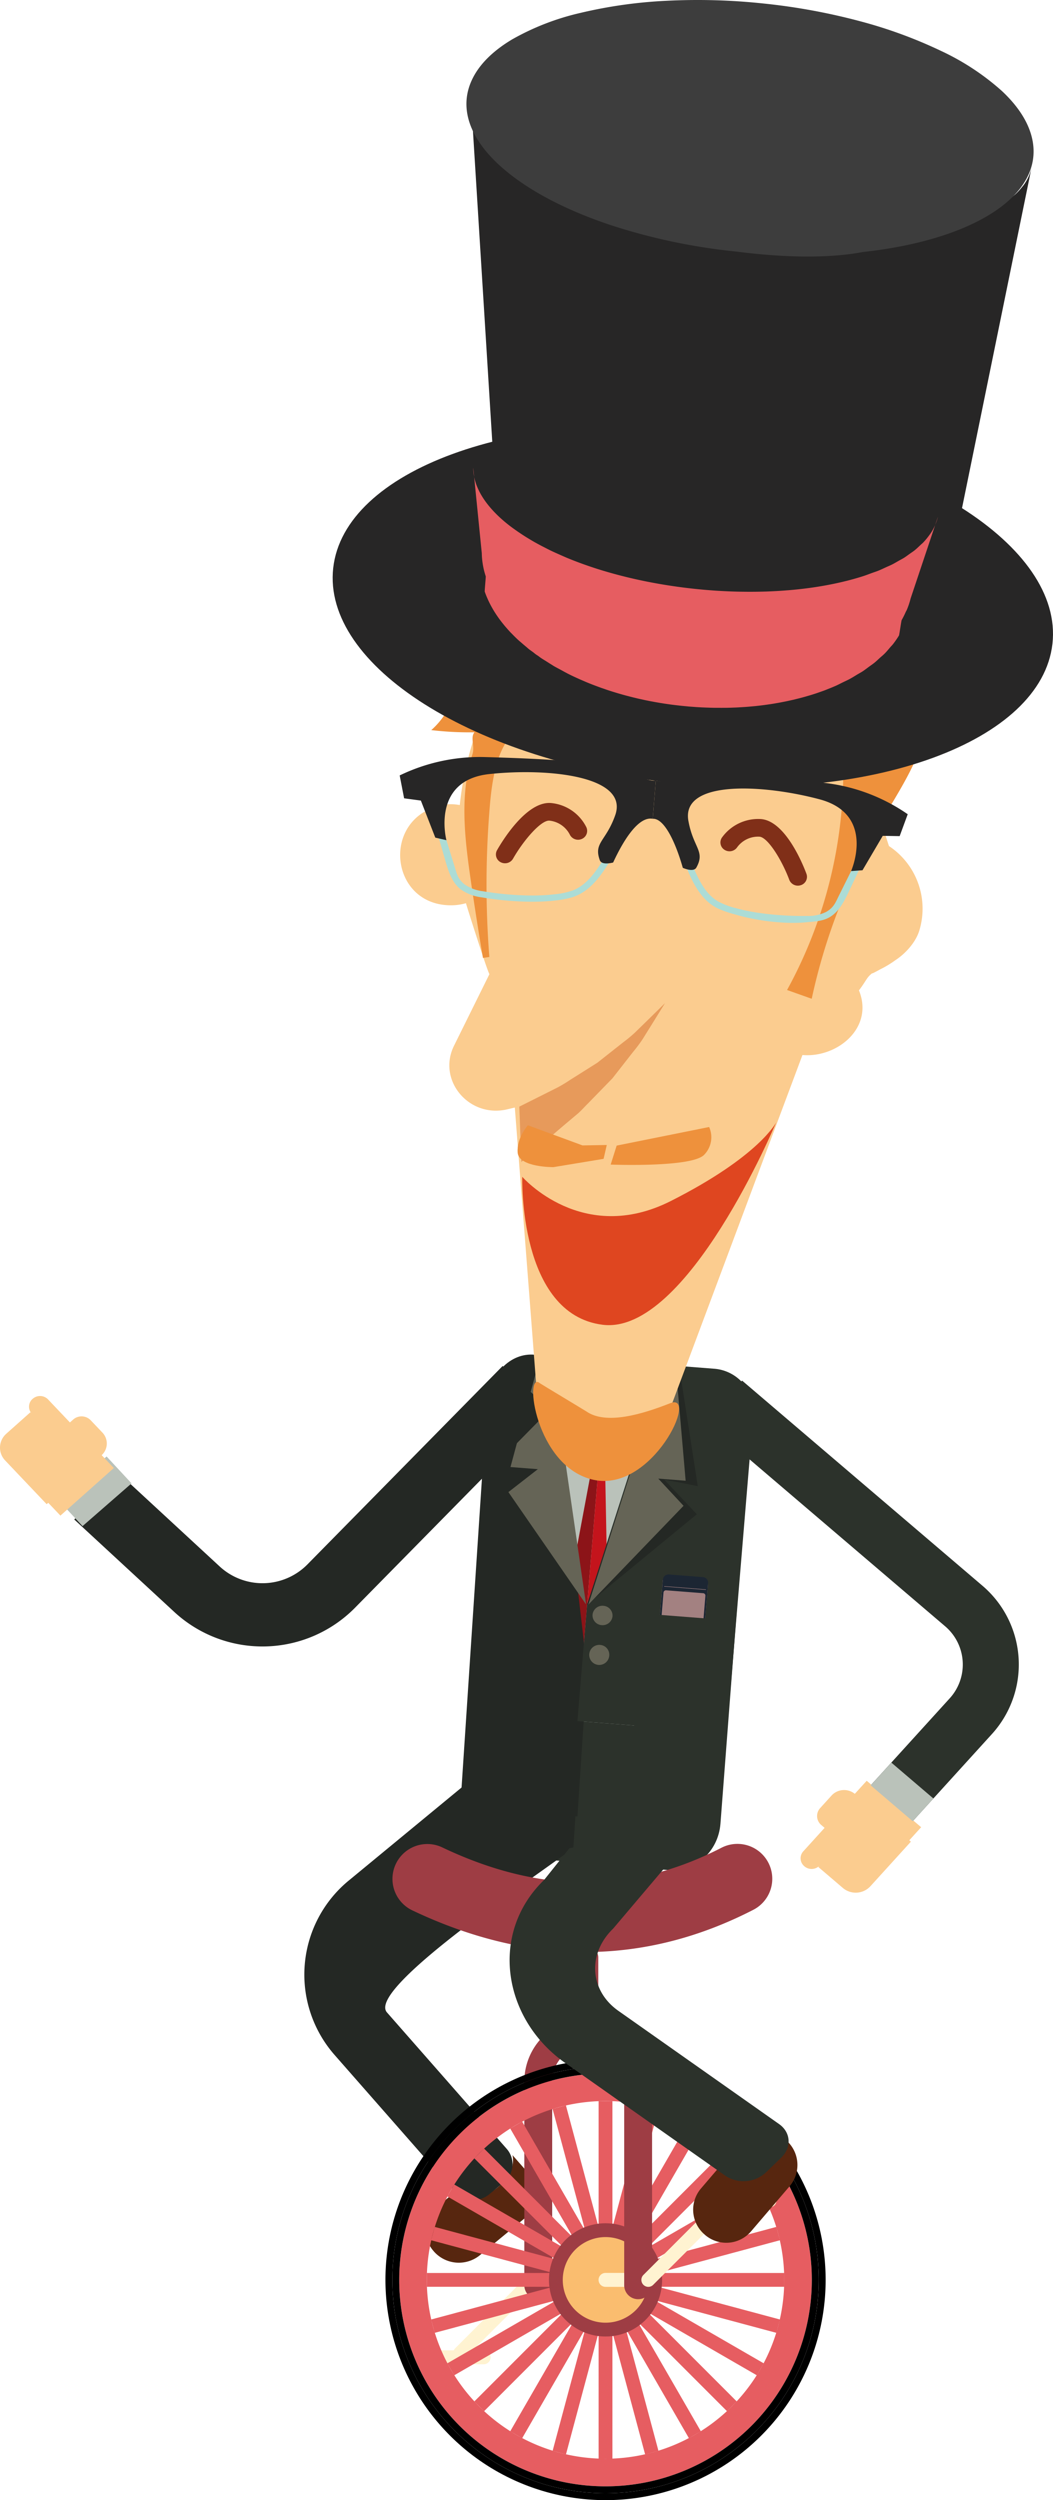
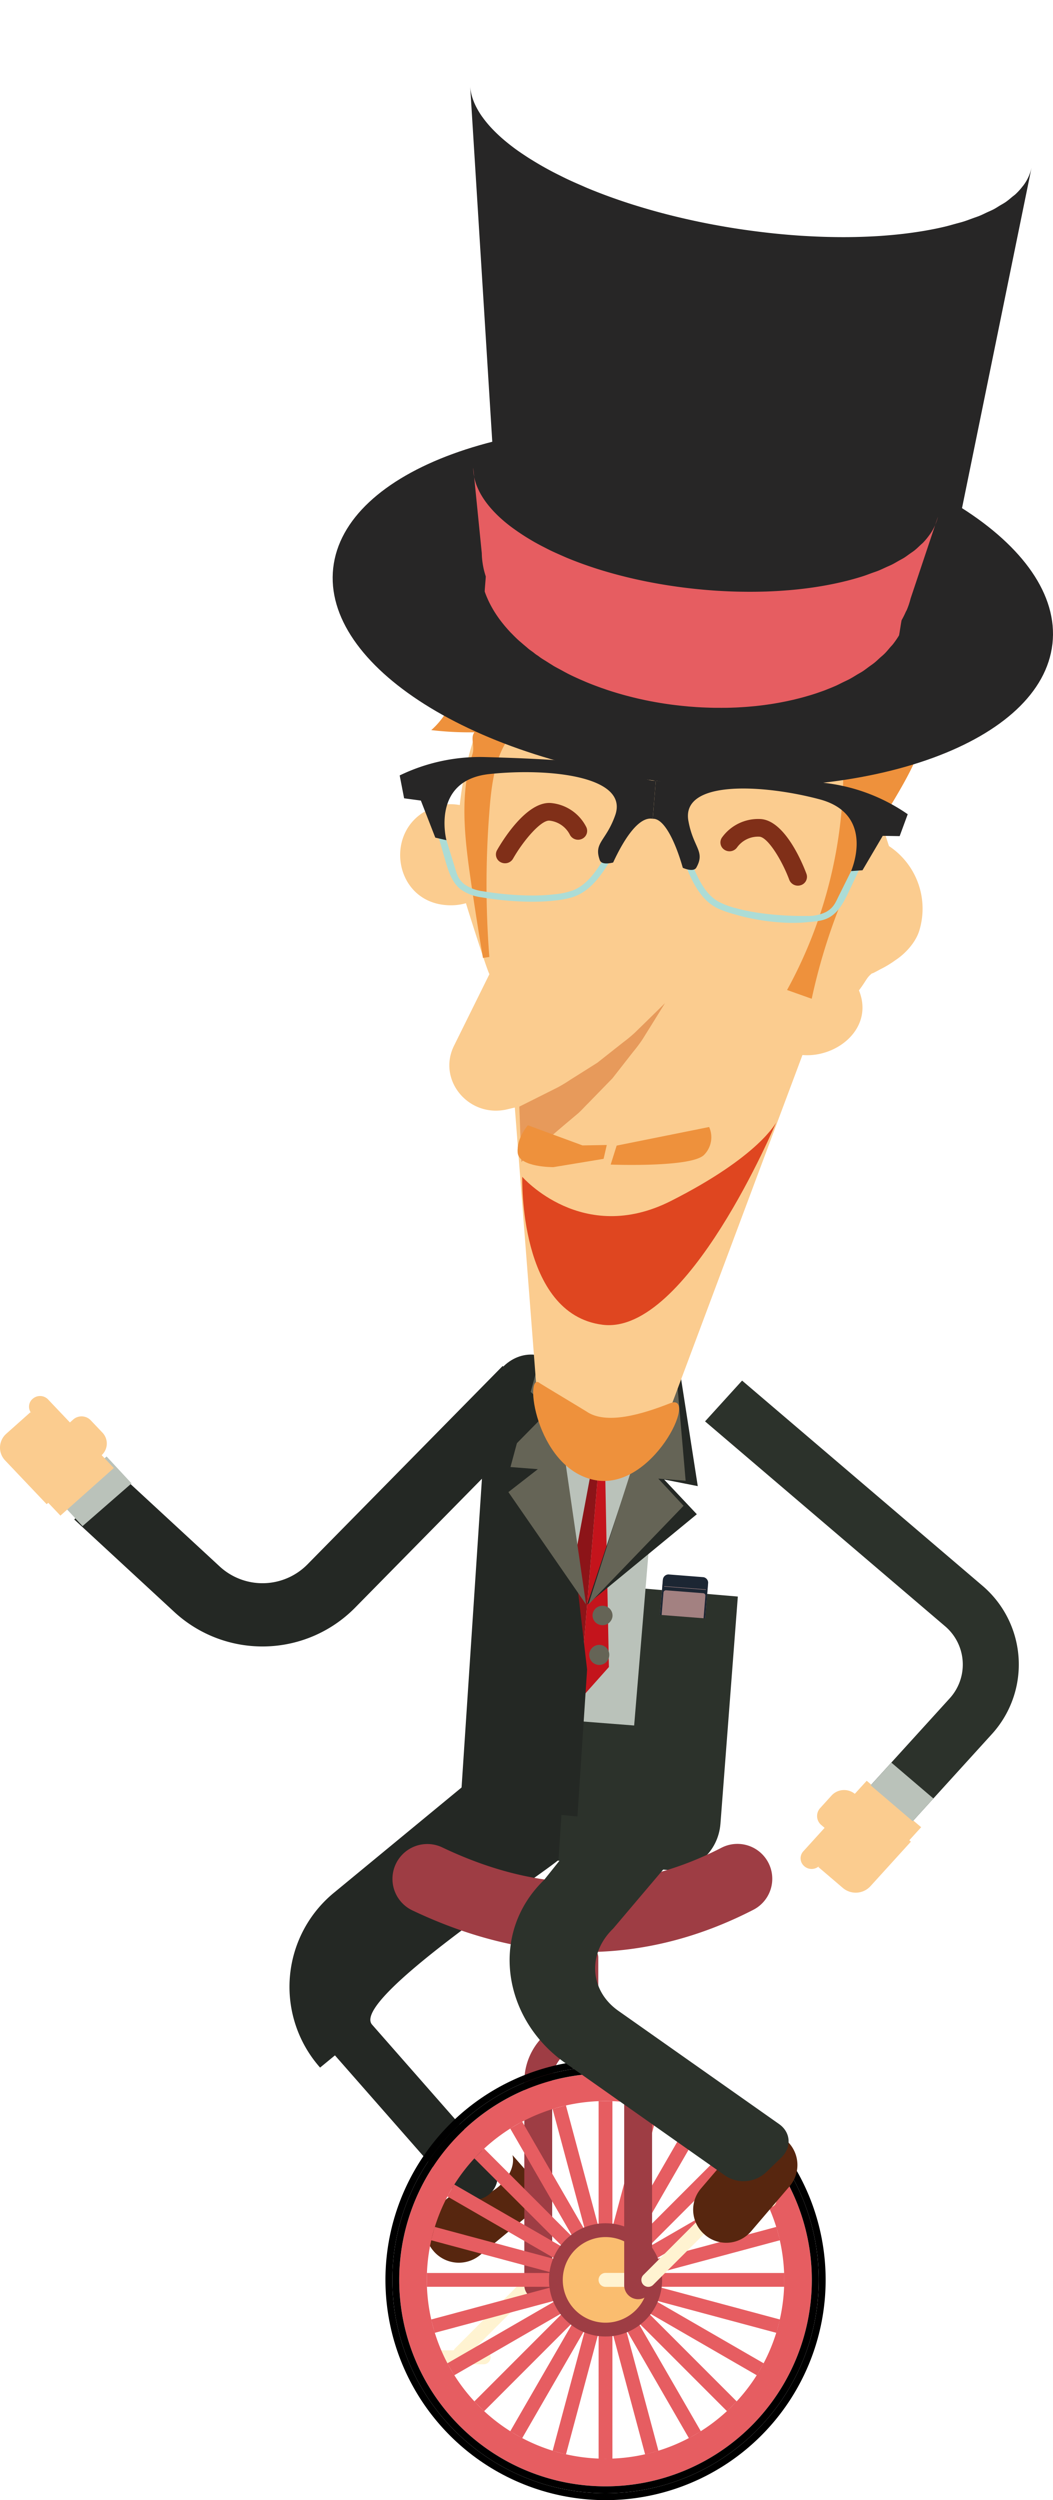
<svg xmlns="http://www.w3.org/2000/svg" id="Group_343" data-name="Group 343" width="367.054" height="870.854" viewBox="0 0 367.054 870.854">
  <defs>
    <clipPath id="clip-path">
      <rect id="Rectangle_581" data-name="Rectangle 581" width="367.054" height="870.854" fill="none" />
    </clipPath>
  </defs>
  <g id="Group_342" data-name="Group 342" clip-path="url(#clip-path)">
    <path id="Path_1843" data-name="Path 1843" d="M258.678,480.888l83.6,71.3a36.016,36.016,0,0,1,4.423,50.743q-.5.6-1.026,1.17l-27.516,30.265L303.5,621.861,331.014,591.6a17.491,17.491,0,0,0-1.085-24.712q-.276-.253-.562-.493l-83.6-71.3Z" fill="#2c322b" />
    <path id="Path_1844" data-name="Path 1844" d="M316.957,641.011l.563.477L303.4,657.025a6.958,6.958,0,0,1-9.6.589l-8.552-7.3.512-.563a3.881,3.881,0,0,1-5.353.333l-.049-.051a3.591,3.591,0,0,1-.454-5.058c.036-.044.074-.087.113-.129l1.246-1.37,6.174-6.8-1.155-.985a4.091,4.091,0,0,1-.512-5.762c.042-.05.084-.1.127-.145l3.974-4.378a5.931,5.931,0,0,1,8.094-.578l4.15-4.554,18.979,16.18Z" fill="#fbcc8f" />
    <path id="Path_1845" data-name="Path 1845" d="M325.362,626.453l-7.2,7.923L303.5,621.868l7.2-7.923Z" fill="#bac2ba" />
    <path id="Path_1846" data-name="Path 1846" d="M167.906,548.517l89.288,7.594-6.059,79.127c-.749,9.7-8.8,16.936-18,16.146l-72.648-6.172Z" fill="#2c322b" />
    <path id="Path_1847" data-name="Path 1847" d="M181.512,597.94l10.454-125.633,39.541,3.086L221.053,601.027Z" fill="#bac2ba" />
    <path id="Path_1848" data-name="Path 1848" d="M187.541,517.886l14.508-13.044,4.487,5.076-12.965,69.289,8.309,13.09,7.662-92.084-5.516-.427Z" fill="#8c1418" />
    <path id="Path_1849" data-name="Path 1849" d="M228.338,521.07l-12.166-15.132-5.267,4.32,1.348,70.4L201.877,592.3l7.662-92.084,5.525.429Z" fill="#c4141c" />
    <path id="Path_1850" data-name="Path 1850" d="M186.4,471.884c-8.54-.844-16.015,6.928-16.7,17.343l-9.21,139.484,40.791,4.016,3.37-51.173L191.97,472.441Z" fill="#242824" />
-     <path id="Path_1851" data-name="Path 1851" d="M262.611,492.539a14.826,14.826,0,0,0-13.79-15.794l-.1-.006L231.5,475.4l-26.842,83.484-3.379,40.6,52.089,4.063Z" fill="#2c322b" />
    <path id="Path_1852" data-name="Path 1852" d="M204.649,558.886l28-84.053,3.964.309,6.615,42.508L231.5,515.34l11.4,12.1Z" fill="#242824" />
    <path id="Path_1853" data-name="Path 1853" d="M204.285,558.857l-12.654-87.231-3.006-.232L177.944,511l9.542.739-10.269,7.988Z" fill="#656456" />
    <path id="Path_1854" data-name="Path 1854" d="M213.511,562.972a3.462,3.462,0,0,1-3.76,3.1,3.424,3.424,0,0,1-3.2-3.636v-.006a3.462,3.462,0,0,1,3.76-3.1,3.415,3.415,0,0,1,3.2,3.616l0,.026" fill="#656456" />
    <path id="Path_1855" data-name="Path 1855" d="M212.375,576.6a3.493,3.493,0,1,1-3.328-3.65c.043,0,.085,0,.128.008a3.415,3.415,0,0,1,3.2,3.616l0,.026" fill="#656456" />
    <path id="Path_1856" data-name="Path 1856" d="M205.088,558.919,232,474.78l3.476.266L239,515.767l-9.542-.739,8.815,9.474Z" fill="#656456" />
    <path id="Path_1857" data-name="Path 1857" d="M170.6,339.32c-1.012-1.86-7.428-22.157-8.183-24.713a19.213,19.213,0,0,1-6.692.679c-19.383-1.3-22.317-28.316-3.9-34.264a16.539,16.539,0,0,1,8.441-.605c3.772-35.542,24.749-77.643,78.476-73.553,40.5,3.1,72.435,33.784,71.106,72.533a66.675,66.675,0,0,1-.82,8.3l.528.086-1.026,2.758c.461,1.441.872,2.725,1.341,4.156a26.142,26.142,0,0,1,10.57,29.482c-1.24,4.029-4.778,7.969-8.305,10.257a35.231,35.231,0,0,1-5.267,3.182c-.344.184-3.71,2.06-2.667,1.235-1.891,1.437-2.038,2.25-3.808,4.772-.537.762-.814,1.126-.979,1.339,5.329,13.109-7.637,23.561-19.694,22.521L234.561,488.113A24.4,24.4,0,0,1,210.8,503.678l-.4-.008c-12.446-.406-22.592-9.832-23.524-21.86l-7.421-96.032-2.653.628c-13.354,3.125-24.478-10.172-18.533-22.176Z" fill="#fbcc8f" />
    <path id="Path_1858" data-name="Path 1858" d="M182.1,253.6a114.607,114.607,0,0,1-31.772.712c11.619-10.247,11.083-27.762,16.453-42.057,5.4-14.384,17.437-26,31.737-32.521s30.67-8.156,46.325-6.09c11.9,1.573,23.743,5.354,33.141,12.608s16.073,18.293,16.094,29.927a25.734,25.734,0,0,1,19.976,5.213c9.711,7.859,11.623,21.983,8.467,33.857s-10.389,22.243-16.563,32.944a205.863,205.863,0,0,0-23.011,59.7l-8.594-3.057a158.685,158.685,0,0,0,14.612-115.923c-25.286.962-49.256,9.7-73.219,16.73-5.9,1.731-11.811,3.391-17.792,4.821-4.67,1.109-12.649,1-16.663,3.261-8.927,5.029-10.137,21.435-10.784,30.049a324.685,324.685,0,0,0,.069,49.567l-2.229.322q-2.3-13.6-4.281-27.27c-2.1-14.547-3.882-29.672.623-43.7,1.512-4.679-4.384-9.9,10.085-9.319,2.419.094,5.492,1.714,6.764-.28" fill="#ee913c" />
    <path id="Path_1859" data-name="Path 1859" d="M181.029,385.466l8.966-4.49c1.345-.67,2.8-1.4,4.337-2.175a48.006,48.006,0,0,0,4.4-2.653c3.034-1.908,6.267-3.94,9.5-5.982,3.064-2.419,6.126-4.829,8.99-7.095a49.469,49.469,0,0,0,4.1-3.394c1.208-1.174,2.345-2.293,3.4-3.316,4.253-4.161,7.08-6.948,7.08-6.948s-2.08,3.365-5.205,8.4c-.8,1.269-1.651,2.645-2.559,4.1a51.023,51.023,0,0,1-3.229,4.331c-2.341,2.986-4.824,6.167-7.318,9.352-2.893,2.974-5.783,5.941-8.5,8.726-1.384,1.354-2.7,2.9-4.02,3.939-1.314,1.1-2.55,2.145-3.7,3.111-4.568,3.845-15.541,13.375-15.541,13.375Z" fill="#e79a5b" />
    <path id="Path_1860" data-name="Path 1860" d="M182.054,409.909s20.9,24.021,51.762,8.437,36.731-27.386,36.731-27.386S239.565,465.1,210.1,461.446s-28.044-51.537-28.044-51.537" fill="#df4620" />
    <path id="Path_1861" data-name="Path 1861" d="M279.121,308.336l.077-.025a3.057,3.057,0,0,0,1.942-3.861l-.027-.078c-1.143-3.069-7.279-18.42-15.87-19.078a15.539,15.539,0,0,0-13.619,6.488,3.021,3.021,0,0,0,.859,4.184l.1.065a3.233,3.233,0,0,0,4.375-.906,9.041,9.041,0,0,1,7.776-3.692c2.9.219,7.8,8.094,10.392,15.026a3.211,3.211,0,0,0,3.988,1.876" fill="#802f18" />
    <path id="Path_1862" data-name="Path 1862" d="M177.043,300.542a3.192,3.192,0,0,0,1.785-1.436c3.675-6.451,9.787-13.489,12.686-13.262a9.062,9.062,0,0,1,7.074,4.8,3.211,3.211,0,0,0,4.185,1.592,3.051,3.051,0,0,0,1.672-3.978l-.033-.078a15.337,15.337,0,0,0-12.394-8.474c-8.6-.65-17.138,13.572-18.765,16.439a3.034,3.034,0,0,0,1.17,4.128c.028.016.055.031.083.045a3.291,3.291,0,0,0,2.537.224" fill="#802f18" />
    <path id="Path_1863" data-name="Path 1863" d="M250.071,316.356a37.092,37.092,0,0,0,5.979,2.108c7.617,2.3,17.872,3.549,25.287,2.753,2.3-.24,5.281-.258,7.8-1.709,3.254-1.885,4.974-5.344,6.36-8.118l5.424-11.476-2.027-.941-6.45,12.964c-1.25,2.515-1.787,4.156-4.461,5.7a13.966,13.966,0,0,1-6.679,1.407c-8.288.12-17.8-.77-24.632-2.676a26.4,26.4,0,0,1-6.322-2.363c-4.52-2.636-6.856-7.571-9.231-13.271l-2.082.816c1.941,4.677,4.615,11.088,10.149,14.328.284.166.583.321.886.476" fill="#acdcd6" />
    <path id="Path_1864" data-name="Path 1864" d="M237.856,270.333c7.705-2.561,33,.283,50.777,2.52a63.513,63.513,0,0,1,27.781,10.761l-2.808,7.627-5.9-.1-7.056,11.986-3.974.288s8.763-19.748-11.021-25.007-48.283-6.781-45.693,7.531c1.711,9.451,5.955,10.51,2.783,16.236-1.011,1.825-4.731.106-4.731.106-2.671-9.372-6.6-17.31-10.491-17.084l1.084-13.329c1.4.689,6.017-.462,9.247-1.532" fill="#272626" />
    <path id="Path_1865" data-name="Path 1865" d="M199.567,312.507a33.139,33.139,0,0,1-6.237,1.172c-7.208.862-16.937.319-25.426-1.113a15.913,15.913,0,0,1-7.43-2.87c-2.907-2.361-4.045-6.03-4.965-8.983L152,288.558l2.153-.622,4.273,13.78c.829,2.668,1.1,4.377,3.489,6.313a13.908,13.908,0,0,0,6.365,2.4c8.169,1.372,17.713,1.948,24.764,1.094a26.422,26.422,0,0,0,6.627-1.371c4.9-1.928,8-6.441,11.264-11.712l1.92,1.122c-2.683,4.323-6.352,10.252-12.345,12.6-.312.128-.625.237-.946.342" fill="#acdcd6" />
    <path id="Path_1866" data-name="Path 1866" d="M219.059,268.9c-7.2-3.705-32.641-4.724-50.561-5.214A64.239,64.239,0,0,0,139.32,270.1l1.544,7.969,5.841.786,5.031,12.909,3.876.887s-5.465-20.833,14.928-23.025,48.786.621,43.9,14.365c-3.211,9.073-7.569,9.479-5.366,15.613.7,1.961,4.659.823,4.659.823,4.066-8.784,9.139-16.108,13.783-15.228l1.089-13.33c-1.506.47-6.533-1.418-9.55-2.969" fill="#272626" />
    <path id="Path_1867" data-name="Path 1867" d="M228.808,577.281l2.23-26.913,15.775,1.225-2.23,26.914Z" fill="#a38181" />
    <path id="Path_1868" data-name="Path 1868" d="M231.05,550.372l-2.358,28.293a1.97,1.97,0,0,0,1.644,2.249h.005l12.131.945a2,2,0,0,0,2-1.958l2.35-28.3a1.966,1.966,0,0,0-1.641-2.242l-12.14-.953a2,2,0,0,0-1.986,1.967M229.7,573.735l1.578-18.965a.859.859,0,0,1,.86-.842l13.044,1.022a.839.839,0,0,1,.7.956v.006l-1.57,18.965a.86.86,0,0,1-.86.842L230.412,574.7a.849.849,0,0,1-.709-.962m1.836-21.25,14.543,1.134-.009.155-14.544-1.142Zm-2.058,23.14,14.738,1.151-.009.155-14.738-1.151Z" fill="#1c2633" />
    <path id="Path_1869" data-name="Path 1869" d="M236.442,580.933a2.067,2.067,0,0,1-1.862-1.374.429.429,0,0,1,.268-.544.417.417,0,0,1,.122-.023l3.246.249a.432.432,0,0,1,.331.515.405.405,0,0,1-.056.138,2.1,2.1,0,0,1-2.048,1.039" fill="#b27d30" />
    <path id="Path_1870" data-name="Path 1870" d="M236.771,576.99a2.076,2.076,0,0,1,1.862,1.374.431.431,0,0,1-.39.567L235,578.682a.43.43,0,0,1-.338-.5.443.443,0,0,1,.045-.123,2.112,2.112,0,0,1,2.066-1.065" fill="#d59b39" />
    <path id="Path_1871" data-name="Path 1871" d="M178.642,750.662l5.576,6.356a10.769,10.769,0,0,1-.8,15.21c-.124.112-.251.222-.381.328l-15.758,12.978a11.606,11.606,0,0,1-15.988-1.254l-.142-.172a10.747,10.747,0,0,1,.924-15.172q.182-.16.371-.314l6.518-5.368c7.307,6.794,21.735-3.882,19.677-12.592" fill="#57260f" />
-     <path id="Path_1872" data-name="Path 1872" d="M116.755,715.927l41.714,47.5a8.709,8.709,0,0,0,12.007.936l5.179-4.26a8.07,8.07,0,0,0,1.2-11.35c-.077-.095-.156-.189-.237-.28l-41.733-47.508c-7.475-8.52,56.178-50.1,64.975-57.353l1.29-19.669-25.988-13.078-53.34,43.959a42.41,42.41,0,0,0-6.3,59.645q.6.741,1.232,1.455" fill="#242824" />
+     <path id="Path_1872" data-name="Path 1872" d="M116.755,715.927l41.714,47.5a8.709,8.709,0,0,0,12.007.936a8.07,8.07,0,0,0,1.2-11.35c-.077-.095-.156-.189-.237-.28l-41.733-47.508c-7.475-8.52,56.178-50.1,64.975-57.353l1.29-19.669-25.988-13.078-53.34,43.959a42.41,42.41,0,0,0-6.3,59.645q.6.741,1.232,1.455" fill="#242824" />
    <path id="Path_1873" data-name="Path 1873" d="M223.355,591.663l2.454-29.5,24.106,1.88-2.453,29.5Z" fill="#2c322b" />
    <path id="Path_1874" data-name="Path 1874" d="M116.15,197.842c-3.819,34.032,49.2,67.529,118.438,74.825S363.04,258.275,366.86,224.243s-49.2-67.529-118.438-74.825S119.969,163.81,116.15,197.842" fill="#272626" />
    <path id="Path_1875" data-name="Path 1875" d="M164.494,33.464l.013.038a21,21,0,0,0,1.395,3.55l.016.029a28.146,28.146,0,0,0,2.169,3.591l.008,0a37.833,37.833,0,0,0,2.917,3.6l.033.037q1.755,1.9,3.7,3.627l.134.116c1.324,1.166,2.764,2.332,4.309,3.483l.316.235c1.275.941,2.66,1.868,4.084,2.8.718.474,1.469.937,2.228,1.4,1.065.659,2.163,1.305,3.292,1.95.8.451,1.615.907,2.459,1.358,1.239.671,2.54,1.325,3.857,1.979.855.424,1.7.851,2.586,1.262,1.434.675,2.939,1.339,4.451,1.99.85.365,1.666.743,2.529,1.1q3.453,1.429,7.123,2.771c.174.07.351.13.528.192q3.906,1.415,8.056,2.729l.163.049c2.89.9,5.852,1.776,8.876,2.59l.194.052q4.55,1.226,9.281,2.294l.142.031q4.779,1.09,9.729,2.007l.091.011q4.977.935,10.111,1.67t10.137,1.267l.091.011q4.968.519,9.788.834l.141.007q4.809.3,9.452.414h.125q4.67.114,9.128.016l.059,0q4.41-.1,8.6-.37l.081-.008q4.125-.282,8.014-.734l.2-.025q3.807-.456,7.361-1.064c.083-.014.175-.027.261-.049,2.318-.4,4.536-.857,6.67-1.366,1.273-.3,2.432-.648,3.629-.974.9-.254,1.841-.481,2.7-.746,1.209-.373,2.294-.8,3.419-1.206.743-.276,1.543-.526,2.252-.816.952-.383,1.788-.814,2.665-1.226.763-.346,1.571-.683,2.274-1.052.8-.419,1.478-.88,2.215-1.325.671-.4,1.4-.79,2.016-1.219.83-.574,1.53-1.185,2.257-1.794.371-.308.8-.6,1.149-.92a21.92,21.92,0,0,0,2.531-2.795,1.333,1.333,0,0,0,.128-.142,15.974,15.974,0,0,0,2.965-6.4L330.911,198.656a27.876,27.876,0,0,1-1.17,4.075c-.125.31-.291.6-.42.909a28.712,28.712,0,0,1-1.364,2.975l0,.007c-.117.209-.286.407-.4.615a30.089,30.089,0,0,1-2,3.073c-.317.435-.715.83-1.065,1.25-.6.726-1.175,1.466-1.853,2.164l-.065.062-.054.058c-.508.52-1.1,1-1.654,1.505-.636.571-1.228,1.169-1.907,1.716-.6.489-1.29.937-1.932,1.411-.735.532-1.434,1.094-2.224,1.6l-.085.063c-.583.377-1.242.708-1.855,1.065-.913.542-1.8,1.1-2.774,1.6-.716.372-1.509.7-2.258,1.05-.922.429-1.8.882-2.746,1.283l-.2.065-.182.089c-.514.2-1.031.416-1.56.615s-1.062.395-1.606.588-1.085.38-1.643.56l-.436.141-.212.067c-.346.112-.68.219-1.034.329-.443.135-.892.263-1.346.395s-.909.258-1.366.381-.922.245-1.387.364c-.27.07-.546.13-.816.2l-.171.039c-.143.039-.282.073-.421.107-.417.1-.821.187-1.236.279s-.829.185-1.25.267-.834.173-1.263.253-.849.16-1.274.232c-.326.065-.657.117-.991.177l-.061.008-.115.018c-.4.068-.788.13-1.188.188s-.795.127-1.193.177-.8.115-1.206.159q-.555.081-1.1.143l-1.126.132c-.312.029-.626.064-.948.1l-.02,0h-.02l-.134.019-1.133.1c-.361.034-.72.06-1.09.091l-1.086.084-1.1.07c-.367.023-.739.036-1.1.06s-.718.034-1.08.047c-.178.01-.353.013-.519.018l-.1.008c-.156,0-.311.007-.469.015-.361.011-.722.019-1.09.027s-.73.017-1.1.023l-1.058.015c-.355,0-.713,0-1.07,0l-1.071,0-1.082-.018c-.183,0-.363-.008-.556-.009l-.107,0-.407-.018c-.355,0-.716-.018-1.076-.031l-1.082-.044c-.358-.019-.719-.034-1.085-.058s-.718-.036-1.076-.057-.721-.052-1.087-.076-.721-.052-1.083-.083l-.837-.065-.063-.01-.189-.011c-.363-.031-.735-.065-1.106-.1s-.731-.073-1.1-.114-.739-.076-1.116-.12-.737-.081-1.114-.126c-.277-.03-.56-.07-.833-.106s-.56-.068-.842-.107l-.84-.114-.847-.118-.291-.044-.3-.044-.291-.044-.291-.042c-.388-.065-.778-.123-1.166-.188l-1.163-.195c-.388-.065-.772-.135-1.16-.2l-1.154-.216-1.2-.232c-.312-.06-.622-.125-.932-.191l-.08-.015-.2-.039c-.4-.084-.8-.162-1.192-.253s-.795-.169-1.188-.265c-.415-.091-.827-.188-1.24-.284s-.825-.2-1.237-.295-.821-.2-1.231-.309-.81-.206-1.216-.318l-.15-.036-.085-.026c-.365-.094-.731-.186-1.084-.29l-1.311-.372c-.439-.125-.868-.253-1.3-.381s-.865-.262-1.293-.39c-.494-.154-.989-.309-1.472-.468-.288-.089-.573-.185-.857-.28l-.152-.052-.45-.145c-.48-.165-.964-.325-1.442-.495s-.958-.338-1.436-.51c-.564-.206-1.128-.412-1.689-.623s-1.112-.43-1.667-.648l-.288-.117-.14-.057q-.606-.243-1.213-.49-.816-.328-1.622-.685c-.8-.336-1.583-.687-2.36-1.039-.4-.182-.775-.362-1.169-.549l-.411-.193c-.243-.112-.484-.224-.724-.342-.764-.364-1.514-.739-2.252-1.117s-1.473-.763-2.2-1.153c-.158-.086-.3-.18-.457-.266-.684-.372-1.319-.766-1.988-1.149-.925-.533-1.883-1.052-2.772-1.6-.267-.168-.508-.342-.778-.513-.693-.441-1.364-.9-2.042-1.353s-1.371-.877-2.018-1.33c-.362-.26-.7-.537-1.051-.8-.3-.212-.61-.407-.9-.623-.376-.276-.7-.58-1.065-.862-.458-.356-.958-.705-1.4-1.063s-.817-.721-1.236-1.077c-.6-.516-1.206-1.032-1.778-1.553-.324-.288-.677-.57-.99-.861q-.768-.72-1.5-1.452c-.283-.272-.543-.549-.8-.819l-.24-.255c-.129-.131-.266-.264-.391-.4-.462-.484-.919-.984-1.356-1.482s-.873-1-1.288-1.5c-.153-.187-.305-.375-.456-.57l-.109-.13c-.09-.107-.18-.214-.269-.325-.273-.339-.531-.688-.793-1.029s-.508-.7-.759-1.042-.489-.695-.719-1.045c-.16-.239-.317-.484-.469-.72l-.019-.024-.011-.019-.073-.1c-.179-.289-.357-.575-.535-.864s-.348-.571-.514-.865-.335-.578-.5-.865c-.143-.255-.278-.507-.411-.768s-.262-.5-.389-.75l-.008,0-.372-.769c-.124-.255-.24-.508-.355-.763-.1-.239-.207-.473-.309-.711s-.195-.476-.289-.713l-.281-.708c-.071-.2-.144-.393-.214-.6l-.015-.029-.025-.081c-.08-.224-.157-.453-.229-.674s-.149-.448-.217-.675l-.2-.669-.182-.67c-.055-.215-.1-.424-.157-.638s-.1-.413-.142-.628a1.921,1.921,0,0,1-.052-.246l-.01-.043c-.028-.119-.05-.228-.07-.34-.047-.209-.083-.422-.122-.63s-.069-.41-.1-.613l-.091-.612c-.027-.2-.053-.4-.079-.6l-.06-.615-.021-.215-.018-.224-.018-.222-.017-.224-9.073-145.82a16.568,16.568,0,0,0,.618,3.516" fill="#272626" />
-     <path id="Path_1876" data-name="Path 1876" d="M266.29,1.235A216.546,216.546,0,0,0,232.337.273a162.916,162.916,0,0,0-29.994,4.219,88.1,88.1,0,0,0-23.817,9.226c-6.67,3.977-11.61,8.778-14.121,14.317-2.621,5.755-2.361,11.757.48,17.7,2.943,6.15,8.644,12.2,16.739,17.764,8.311,5.731,19.071,10.891,31.732,15.067A208.814,208.814,0,0,0,256.6,87.621c16.4,2.1,32.062,2.468,44.218.156,13.284-1.444,24.936-4.248,34.338-8.109,9.134-3.762,16.054-8.474,20.3-13.873,4.094-5.207,5.676-11.017,4.4-17.184-1.228-5.928-4.982-11.649-10.616-16.92A86.926,86.926,0,0,0,328,17.721,161.052,161.052,0,0,0,299.647,7.355a216.052,216.052,0,0,0-33.357-6.12" fill="#3d3d3d" />
    <path id="Path_1877" data-name="Path 1877" d="M165.3,166.192l0,.038a19.084,19.084,0,0,0,1,3.245l.015.034a23.338,23.338,0,0,0,1.636,3.243l.005.012a30.11,30.11,0,0,0,2.262,3.21l.031.039a37.927,37.927,0,0,0,2.912,3.205l.1.1q1.578,1.549,3.434,3.049l.251.2c1.015.823,2.137,1.618,3.275,2.421.578.4,1.177.8,1.781,1.2.852.56,1.743,1.117,2.656,1.66.649.392,1.309.781,1.985,1.157,1.009.561,2.057,1.12,3.133,1.661.693.355,1.375.714,2.091,1.061,1.161.565,2.391,1.1,3.617,1.647.689.3,1.354.6,2.063.9q2.811,1.17,5.806,2.244c.139.057.291.1.434.152,2.123.756,4.327,1.481,6.595,2.164l.138.035q3.543,1.068,7.285,1.99l.155.042q3.733.92,7.631,1.7l.125.021c2.614.522,5.3.99,8.016,1.4l.081.013q4.115.624,8.351,1.072t8.4.7h.075q4.128.254,8.137.3l.115,0c2.669.044,5.293.015,7.866-.057l.11,0c2.591-.089,5.136-.232,7.618-.437l.04,0c2.461-.192,4.856-.453,7.194-.761l.071-.009c2.306-.3,4.543-.668,6.722-1.075l.177-.036q3.191-.6,6.187-1.35l.223-.051q2.934-.743,5.642-1.6c1.07-.342,2.053-.725,3.068-1.1.765-.275,1.56-.529,2.292-.817,1.024-.414,1.946-.86,2.9-1.3.637-.289,1.315-.561,1.922-.87.811-.4,1.529-.847,2.29-1.272.642-.369,1.341-.716,1.953-1.1.685-.426,1.27-.889,1.908-1.338.575-.415,1.21-.814,1.743-1.244.717-.574,1.336-1.186,1.966-1.778.324-.318.7-.606,1.007-.922a23.262,23.262,0,0,0,2.249-2.733l.116-.14A17.846,17.846,0,0,0,326.948,180l-9.522,28.446a26.83,26.83,0,0,1-1.27,3.848c-.119.3-.3.578-.437.866a29.755,29.755,0,0,1-1.421,2.834l0,.008c-.122.2-.815,5.165-.938,5.368a33.732,33.732,0,0,1-2.033,2.947c-.327.418-.717.8-1.066,1.2-.6.709-1.176,1.42-1.852,2.1l-.063.059-.05.054c-.508.505-1.1.978-1.646,1.468-.619.564-1.2,1.141-1.875,1.675-.593.481-1.265.922-1.9,1.389-.72.533-1.415,1.076-2.181,1.583l-.08.052c-.575.368-1.212.7-1.811,1.061-.882.535-1.755,1.092-2.7,1.592-.7.374-1.465.715-2.195,1.068-.887.431-1.738.885-2.664,1.3l-.2.08-.177.079c-.5.212-1,.432-1.515.63s-1.024.415-1.544.619-1.054.394-1.591.581l-.414.144-.212.075-.987.345c-.431.138-.868.281-1.3.417s-.866.273-1.316.4-.885.265-1.344.391c-.245.072-.518.141-.778.215l-.164.047c-.137.029-.269.07-.408.109-.4.1-.795.207-1.189.3s-.791.2-1.2.3-.8.185-1.215.275-.812.182-1.223.272l-.95.193-.062.012-.116.019-1.127.227c-.384.072-.765.136-1.148.208s-.76.124-1.158.2c-.347.059-.706.113-1.056.171s-.712.1-1.069.156c-.307.046-.61.086-.913.124l-.023.009-.008,0-.134.021c-.363.043-.72.1-1.09.139l-1.028.124c-.351.038-.7.078-1.044.117s-.7.07-1.046.1-.706.066-1.062.094c-.338.035-.687.064-1.031.087-.158.013-.328.029-.494.039l-.1.007-.444.03c-.344.023-.688.046-1.041.065l-1.041.065-1.015.047c-.337.007-.678.021-1.02.036s-.678.022-1.015.029-.687.018-1.024.025c-.175.006-.354,0-.528,0h-.095c-.135,0-.262.008-.394,0-.338.007-.684.01-1.026.006s-.681,0-1.023,0-.688,0-1.031-.006-.681-.016-1.024-.021-.689-.02-1.029-.032-.689-.02-1.037-.035l-.79-.031-.064-.007-.179,0c-.348-.015-.692-.039-1.047-.057s-.7-.043-1.047-.058l-1.058-.08-1.047-.076-.8-.062c-.265-.029-.534-.052-.8-.081s-.537-.043-.8-.073-.518-.054-.79-.078l-.281-.036-.277-.024-.274-.033-.281-.036c-.368-.033-.731-.08-1.106-.123s-.736-.094-1.1-.134l-1.1-.15c-.362-.05-.721-.106-1.091-.159s-.758-.111-1.141-.177c-.286-.047-.584-.089-.87-.136l-.081-.013-.178-.033-1.134-.194c-.375-.063-.747-.135-1.119-.206-.391-.07-.784-.14-1.172-.218s-.784-.159-1.165-.234-.773-.163-1.158-.252-.773-.163-1.149-.248l-.138-.036-.088-.016c-.341-.077-.682-.155-1.019-.241-.41-.1-.819-.191-1.235-.3s-.815-.2-1.219-.311-.813-.206-1.215-.318c-.464-.126-.92-.249-1.38-.383l-.8-.231-.138-.035-.425-.129c-.46-.134-.91-.273-1.359-.411s-.9-.278-1.339-.423c-.539-.173-1.062-.341-1.586-.533s-1.044-.352-1.564-.538a2.64,2.64,0,0,0-.274-.1l-.131-.052-1.127-.414c-.513-.191-1.018-.38-1.52-.576-.745-.291-1.477-.587-2.21-.893-.366-.162-.718-.318-1.085-.471l-.38-.167c-.227-.1-.464-.188-.68-.294-.711-.316-1.409-.635-2.107-.959s-1.369-.661-2.04-1c-.15-.076-.279-.155-.429-.232-.632-.321-1.233-.668-1.848-1-.858-.465-1.743-.913-2.574-1.4-.246-.143-.466-.3-.718-.458-.644-.382-1.258-.788-1.888-1.183s-1.265-.773-1.863-1.173c-.342-.236-.64-.482-.973-.717-.267-.188-.568-.361-.832-.552-.331-.25-.636-.518-.971-.769-.432-.316-.888-.625-1.308-.946-.4-.312-.745-.644-1.129-.961q-.832-.687-1.63-1.389c-.292-.263-.622-.5-.9-.771-.475-.427-.931-.864-1.377-1.311-.254-.238-.493-.489-.733-.741l-.222-.225c-.113-.118-.239-.232-.36-.353-.418-.442-.833-.891-1.229-1.343s-.79-.9-1.166-1.354l-.413-.523-.1-.113c-.072-.1-.156-.2-.236-.3-.244-.309-.484-.627-.718-.937s-.457-.624-.679-.942-.434-.633-.647-.949c-.145-.223-.283-.444-.424-.656l0,0-.014-.014-.055-.1c-.169-.26-.326-.526-.483-.791s-.309-.52-.455-.79-.3-.524-.435-.791c-.122-.233-.243-.466-.361-.7s-.229-.46-.34-.7l-.008,0c-.111-.238-.215-.473-.317-.708s-.215-.472-.309-.7c-.093-.212-.183-.433-.266-.646s-.172-.438-.253-.655-.163-.435-.234-.656c-.067-.183.412-5.138.353-5.318l-.011-.041-.026-.075c-.068-.2-.125-.411-.192-.617s-.117-.408-.176-.611l-.17-.622c-.046-.212-.094-.416-.143-.62l-.127-.591-.11-.584-.038-.231-.011-.041-.05-.316c-.029-.2-.057-.393-.086-.589s-.044-.378-.07-.567-.043-.378-.059-.57-.034-.375-.05-.566-.024-.379-.031-.568l-.009-.207-.009-.208-.008-.207v-.2l-2.982-29.768a15.9,15.9,0,0,0,.344,3.256" fill="#e65d61" />
    <path id="Path_1878" data-name="Path 1878" d="M191.688,491.007l-68.161,69.232a45.323,45.323,0,0,1-62.549,1.444l-35.1-32.423,15.7-15.957,35.106,32.425a22,22,0,0,0,30.367-.7l68.161-69.232Z" fill="#242824" />
    <path id="Path_1879" data-name="Path 1879" d="M28.772,531.579l-8.7-9.366,17.088-14.889,8.7,9.366Z" fill="#bac2ba" />
    <path id="Path_1880" data-name="Path 1880" d="M16.817,523.455l-.549.492L1.793,508.707a6.448,6.448,0,0,1,.193-9.117c.069-.067.14-.132.212-.2l8.394-7.473.524.552a3.6,3.6,0,0,1,.108-5.093l.114-.1.056-.043a3.877,3.877,0,0,1,5.365.216l1.279,1.35,6.334,6.668,1.132-1.011a4.419,4.419,0,0,1,6.108.244L35.7,499a5.494,5.494,0,0,1-.158,7.767l-.1.094,4.242,4.478L21.06,527.922Z" fill="#fbcc8f" />
    <path id="Path_1881" data-name="Path 1881" d="M188.219,481.823c.227.193,15.448,9.319,16.216,9.831,6.868,4.717,19.379.983,29.166-2.881,10.2-4.026-6.157,31.151-26.675,26.683S182.562,477,188.219,481.823" fill="#ee913c" />
    <path id="Path_1882" data-name="Path 1882" d="M210.4,403.649l-17.516,2.892s-12.055.087-12.439-5.059,3.57-9.524,3.57-9.524l19.047,7.013,8.447-.147Z" fill="#ee913c" />
    <path id="Path_1883" data-name="Path 1883" d="M214.956,399.038l-2.087,6.607s28.205,1.113,32.561-3.385a8.722,8.722,0,0,0,1.762-9.7Z" fill="#ee913c" />
    <path id="Path_1884" data-name="Path 1884" d="M168.591,823.529H146.727a2.431,2.431,0,0,1,0-4.863h21.864a2.431,2.431,0,1,1,0,4.863" fill="#fff3d1" />
    <path id="Path_1885" data-name="Path 1885" d="M160.4,822.075a2.427,2.427,0,0,1-1.714-4.145l26.844-26.851a2.43,2.43,0,0,1,3.436,3.436l-26.852,26.852a2.434,2.434,0,0,1-1.714.709" fill="#fff3d1" />
    <path id="Path_1886" data-name="Path 1886" d="M204.851,702.906v9.68a12.392,12.392,0,0,0-12.369,12.381v71.028a4.858,4.858,0,0,1-9.716,0V724.967a22.165,22.165,0,0,1,22.085-22.061" fill="#9e3d44" />
    <path id="Path_1887" data-name="Path 1887" d="M139.164,794.129a71.916,71.916,0,1,0,71.916-71.916,71.916,71.916,0,0,0-71.916,71.916m9.617,0a62.294,62.294,0,1,1,62.3,62.289,62.294,62.294,0,0,1-62.3-62.289" fill="#e65d61" />
    <path id="Path_1888" data-name="Path 1888" d="M211.079,870.853a76.724,76.724,0,1,0-76.724-76.724h0a76.807,76.807,0,0,0,76.724,76.724m-74.32-76.724a74.32,74.32,0,1,1,74.32,74.32,74.32,74.32,0,0,1-74.32-74.32" />
    <path id="Path_1889" data-name="Path 1889" d="M136.759,794.129a74.32,74.32,0,1,0,74.32-74.32,74.32,74.32,0,0,0-74.32,74.32m2.4,0a71.916,71.916,0,1,1,71.916,71.916,71.916,71.916,0,0,1-71.916-71.916" />
    <rect id="Rectangle_557" data-name="Rectangle 557" width="53.633" height="4.81" transform="translate(210.996 785.143) rotate(-75.003)" fill="#e65d61" />
    <rect id="Rectangle_558" data-name="Rectangle 558" width="53.635" height="4.812" transform="translate(192.632 853.677) rotate(-74.991)" fill="#e65d61" />
    <rect id="Rectangle_559" data-name="Rectangle 559" width="4.812" height="53.644" transform="matrix(0.259, -0.966, 0.966, 0.259, 150.284, 780.324)" fill="#e65d61" />
    <rect id="Rectangle_560" data-name="Rectangle 560" width="4.812" height="53.644" transform="matrix(0.259, -0.966, 0.966, 0.259, 218.818, 798.687)" fill="#e65d61" />
    <rect id="Rectangle_561" data-name="Rectangle 561" width="53.638" height="4.807" transform="matrix(0.5, -0.866, 0.866, 0.5, 213.328, 785.432)" fill="#e65d61" />
    <rect id="Rectangle_562" data-name="Rectangle 562" width="53.64" height="4.811" transform="matrix(0.5, -0.866, 0.866, 0.5, 177.847, 846.878)" fill="#e65d61" />
    <rect id="Rectangle_563" data-name="Rectangle 563" width="4.809" height="53.637" transform="matrix(0.5, -0.866, 0.866, 0.5, 155.927, 765.062)" fill="#e65d61" />
    <rect id="Rectangle_564" data-name="Rectangle 564" width="4.811" height="53.641" transform="translate(217.37 800.54) rotate(-59.992)" fill="#e65d61" />
    <rect id="Rectangle_565" data-name="Rectangle 565" width="53.634" height="4.813" transform="translate(215.498 786.305) rotate(-45)" fill="#e65d61" />
    <rect id="Rectangle_566" data-name="Rectangle 566" width="53.631" height="4.809" transform="translate(165.33 836.479) rotate(-45)" fill="#e65d61" />
    <rect id="Rectangle_567" data-name="Rectangle 567" width="4.813" height="53.634" transform="translate(165.33 751.783) rotate(-45)" fill="#e65d61" />
    <rect id="Rectangle_568" data-name="Rectangle 568" width="4.808" height="53.623" transform="translate(215.502 801.956) rotate(-45)" fill="#e65d61" />
    <rect id="Rectangle_569" data-name="Rectangle 569" width="53.641" height="4.811" transform="matrix(0.866, -0.5, 0.5, 0.866, 217.373, 787.719)" fill="#e65d61" />
    <rect id="Rectangle_570" data-name="Rectangle 570" width="53.632" height="4.811" transform="translate(155.927 823.195) rotate(-30.001)" fill="#e65d61" />
    <rect id="Rectangle_571" data-name="Rectangle 571" width="4.807" height="53.631" transform="matrix(0.866, -0.5, 0.5, 0.866, 177.846, 741.389)" fill="#e65d61" />
    <rect id="Rectangle_572" data-name="Rectangle 572" width="4.807" height="53.639" transform="translate(213.322 802.829) rotate(-30.005)" fill="#e65d61" />
    <rect id="Rectangle_573" data-name="Rectangle 573" width="53.644" height="4.812" transform="translate(218.816 789.566) rotate(-15.009)" fill="#e65d61" />
    <rect id="Rectangle_574" data-name="Rectangle 574" width="53.644" height="4.812" transform="matrix(0.966, -0.259, 0.259, 0.966, 150.283, 807.929)" fill="#e65d61" />
    <rect id="Rectangle_575" data-name="Rectangle 575" width="4.81" height="53.639" transform="translate(192.621 734.586) rotate(-15.013)" fill="#e65d61" />
    <rect id="Rectangle_576" data-name="Rectangle 576" width="4.812" height="53.635" transform="translate(210.99 803.125) rotate(-15.007)" fill="#e65d61" />
    <rect id="Rectangle_577" data-name="Rectangle 577" width="53.632" height="4.809" transform="translate(219.737 791.726)" fill="#e65d61" />
    <rect id="Rectangle_578" data-name="Rectangle 578" width="53.632" height="4.809" transform="translate(148.781 791.726)" fill="#e65d61" />
    <rect id="Rectangle_579" data-name="Rectangle 579" width="4.809" height="53.632" transform="translate(208.666 731.841)" fill="#e65d61" />
    <rect id="Rectangle_580" data-name="Rectangle 580" width="4.809" height="53.632" transform="translate(208.666 802.788)" fill="#e65d61" />
    <path id="Path_1890" data-name="Path 1890" d="M193.765,794.129a17.32,17.32,0,1,0,17.329-17.311h-.023a17.306,17.306,0,0,0-17.306,17.306Z" fill="#fabd6f" />
    <path id="Path_1891" data-name="Path 1891" d="M191.36,794.128a19.719,19.719,0,1,1,19.719,19.719,19.719,19.719,0,0,1-19.719-19.719m4.809,0a14.911,14.911,0,1,0,14.912-14.91h0a14.928,14.928,0,0,0-14.911,14.911" fill="#9e3d44" />
    <path id="Path_1892" data-name="Path 1892" d="M222.035,796.561H211.08a2.431,2.431,0,0,1,0-4.863h10.955a2.431,2.431,0,1,1,0,4.863" fill="#fff3d1" />
    <path id="Path_1893" data-name="Path 1893" d="M204.811,711.474a3.745,3.745,0,0,1-3.741-3.741v-25.91a3.741,3.741,0,1,1,7.482,0v25.91a3.745,3.745,0,0,1-3.741,3.741" fill="#9e3d44" />
    <path id="Path_1894" data-name="Path 1894" d="M205.2,702.871a22.124,22.124,0,0,1,22.1,22.1V796a4.858,4.858,0,0,1-9.716,0V724.968a12.474,12.474,0,0,0-12.564-12.383l-.17,0v-9.68c.117,0,.224-.036.35-.036" fill="#9e3d44" />
    <path id="Path_1895" data-name="Path 1895" d="M225.99,796.559a2.431,2.431,0,0,1-1.714-4.145l26.844-26.851A2.43,2.43,0,0,1,254.556,769L227.7,795.842a2.4,2.4,0,0,1-1.714.718" fill="#fff3d1" />
    <path id="Path_1896" data-name="Path 1896" d="M268.192,768.874H246.328a2.432,2.432,0,0,1,0-4.863h21.864a2.432,2.432,0,1,1,0,4.863" fill="#fff3d1" />
    <path id="Path_1897" data-name="Path 1897" d="M203.985,679.939q-29.714,0-60.307-14.543A12.145,12.145,0,0,1,154.13,643.47c34.074,16.229,65.923,16.292,97.332.152A12.148,12.148,0,1,1,262.636,665.2l-.074.038c-19.091,9.806-38.658,14.7-58.575,14.7" fill="#9e3d44" />
    <path id="Path_1898" data-name="Path 1898" d="M244.346,762.292l6.123-7.16c7.625,6.531,20.458-6.639,17.4-14.906l6.039,5.157a11.413,11.413,0,0,1,1.383,16.068l-13.484,15.767a11.372,11.372,0,0,1-16.032,1.261l-.168-.154a11.37,11.37,0,0,1-1.263-16.031v0" fill="#57260f" />
    <path id="Path_1899" data-name="Path 1899" d="M196.906,718.478l56.02,39.442a11.52,11.52,0,0,0,14.08-1.238l5.325-5.144c3.688-3.567,3.352-8.791-.743-11.672l-56.031-39.449c-10.048-7.075-10.864-19.911-1.806-28.664l31.022-36.595-46.258,8.6-8.822,11.028c-19.345,18.726-14.291,48.553,7.213,63.7" fill="#2c322b" />
  </g>
</svg>